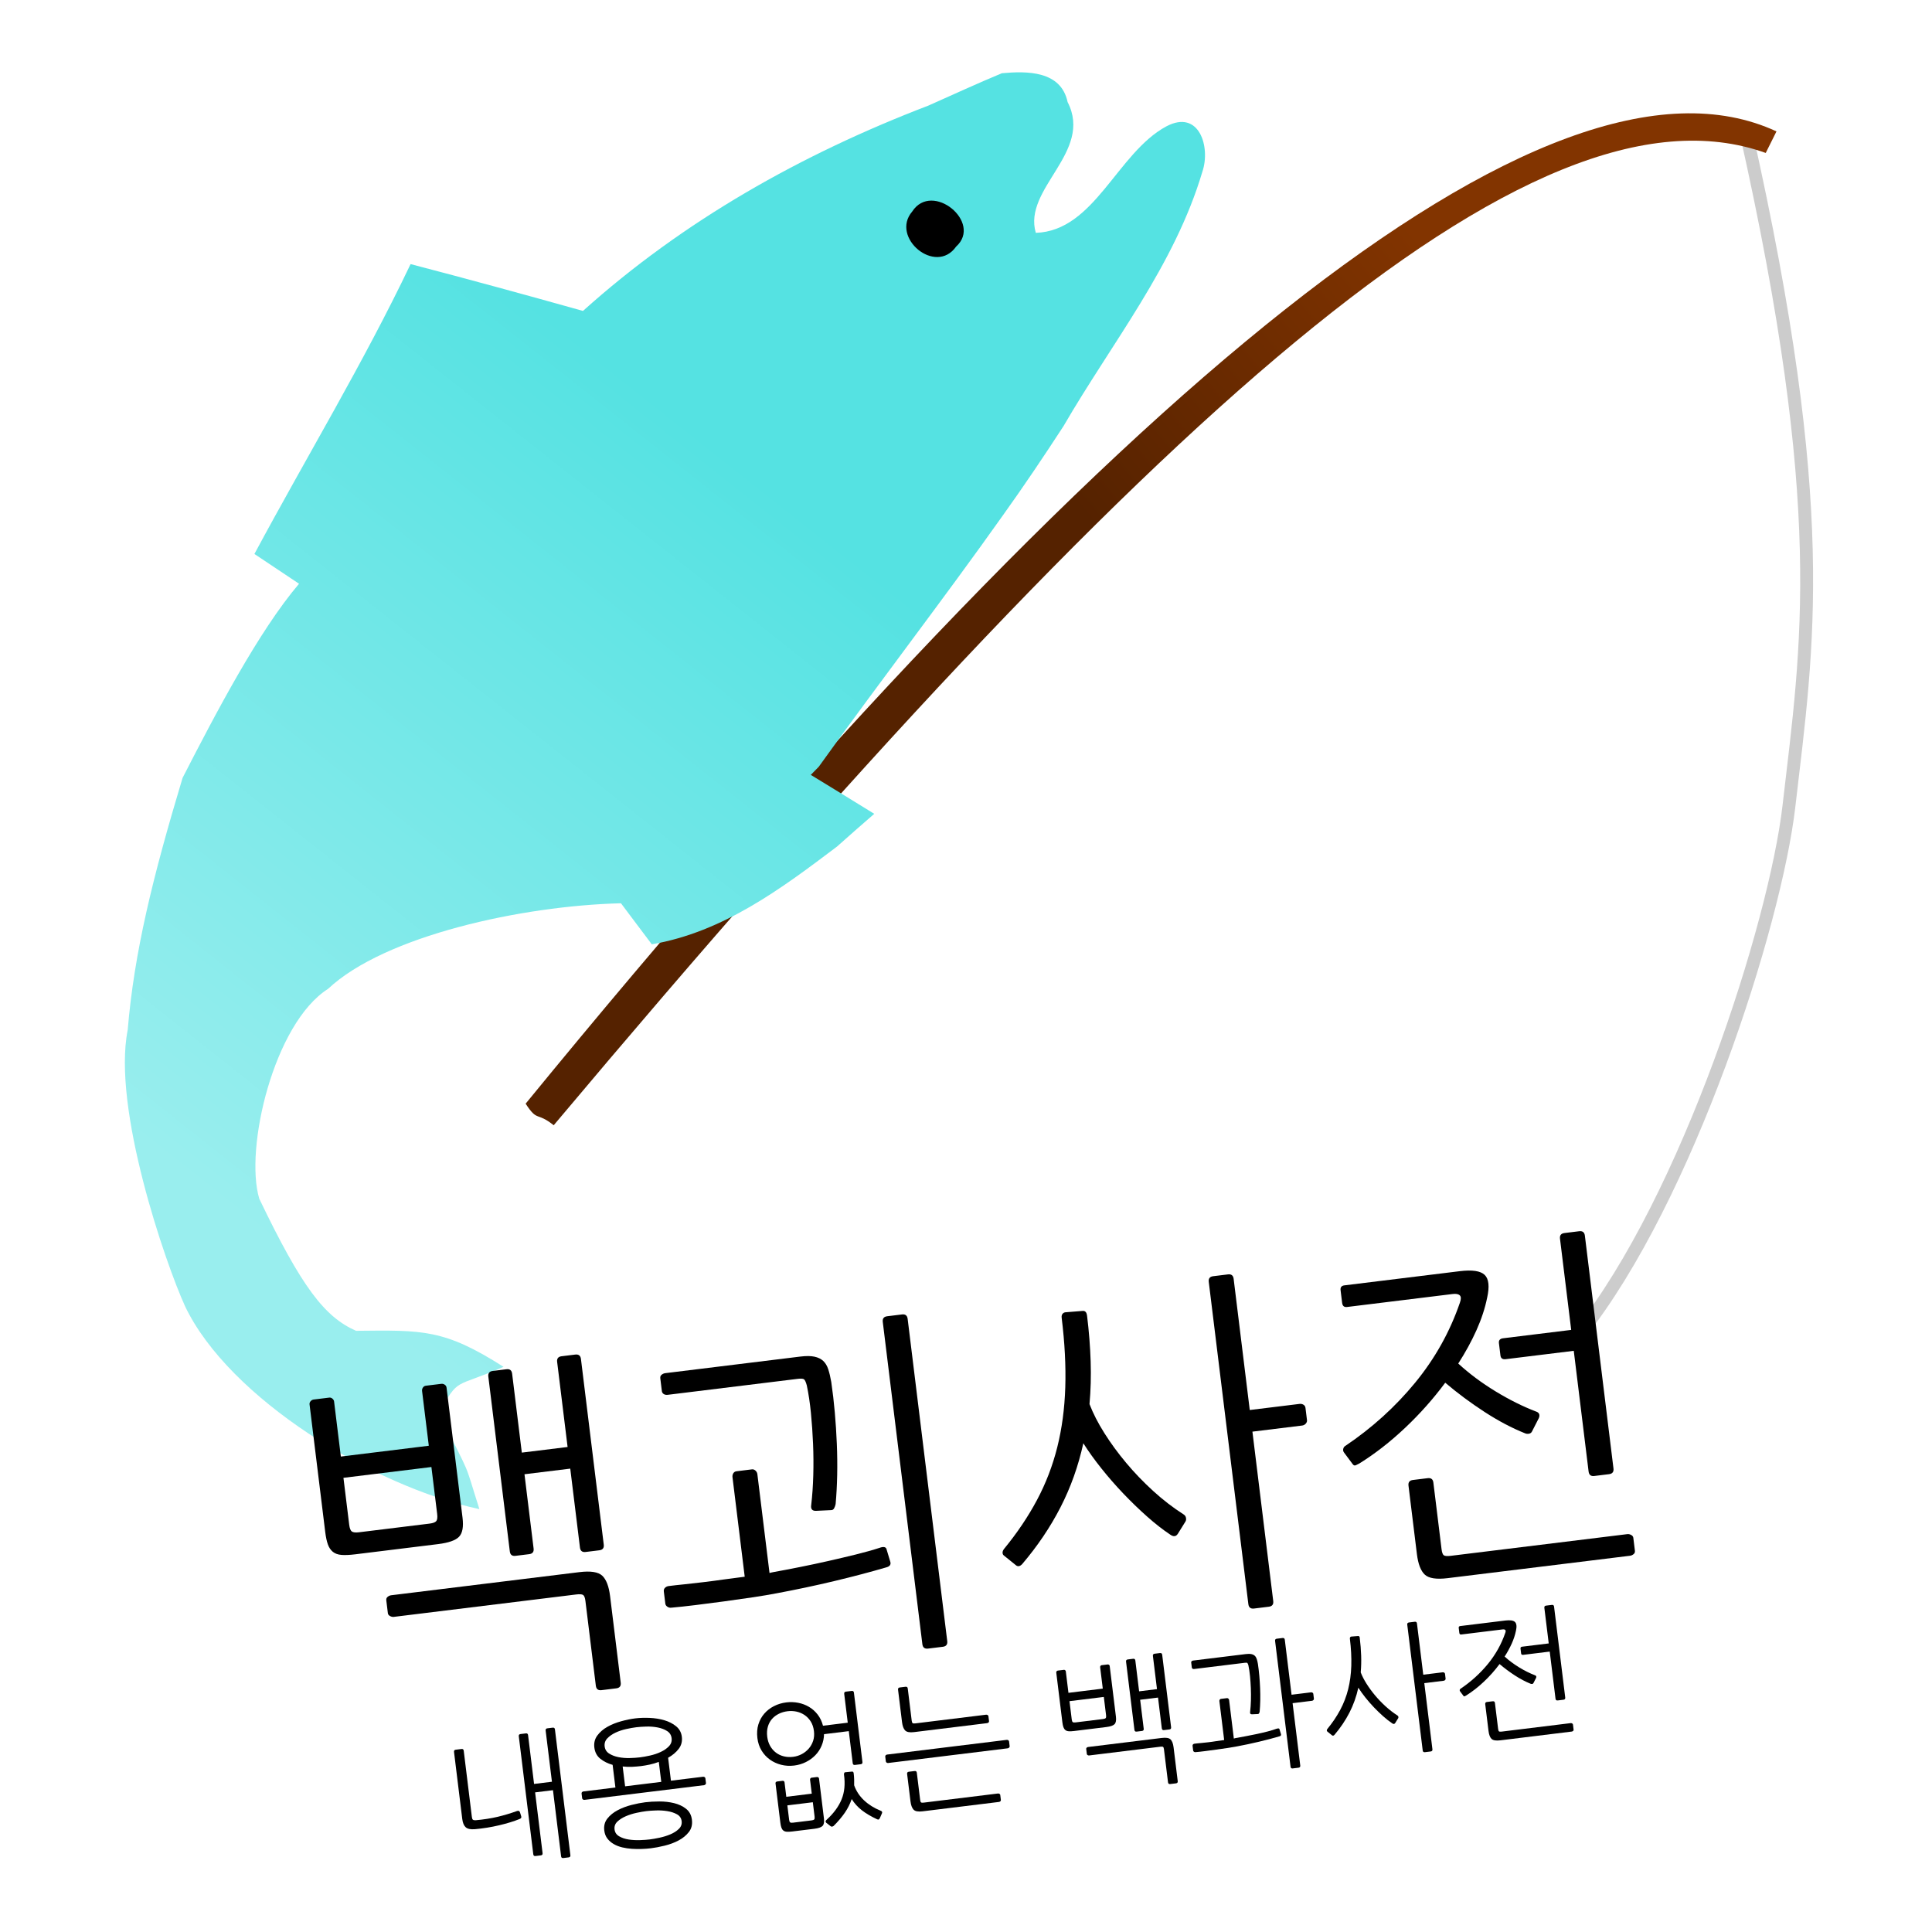
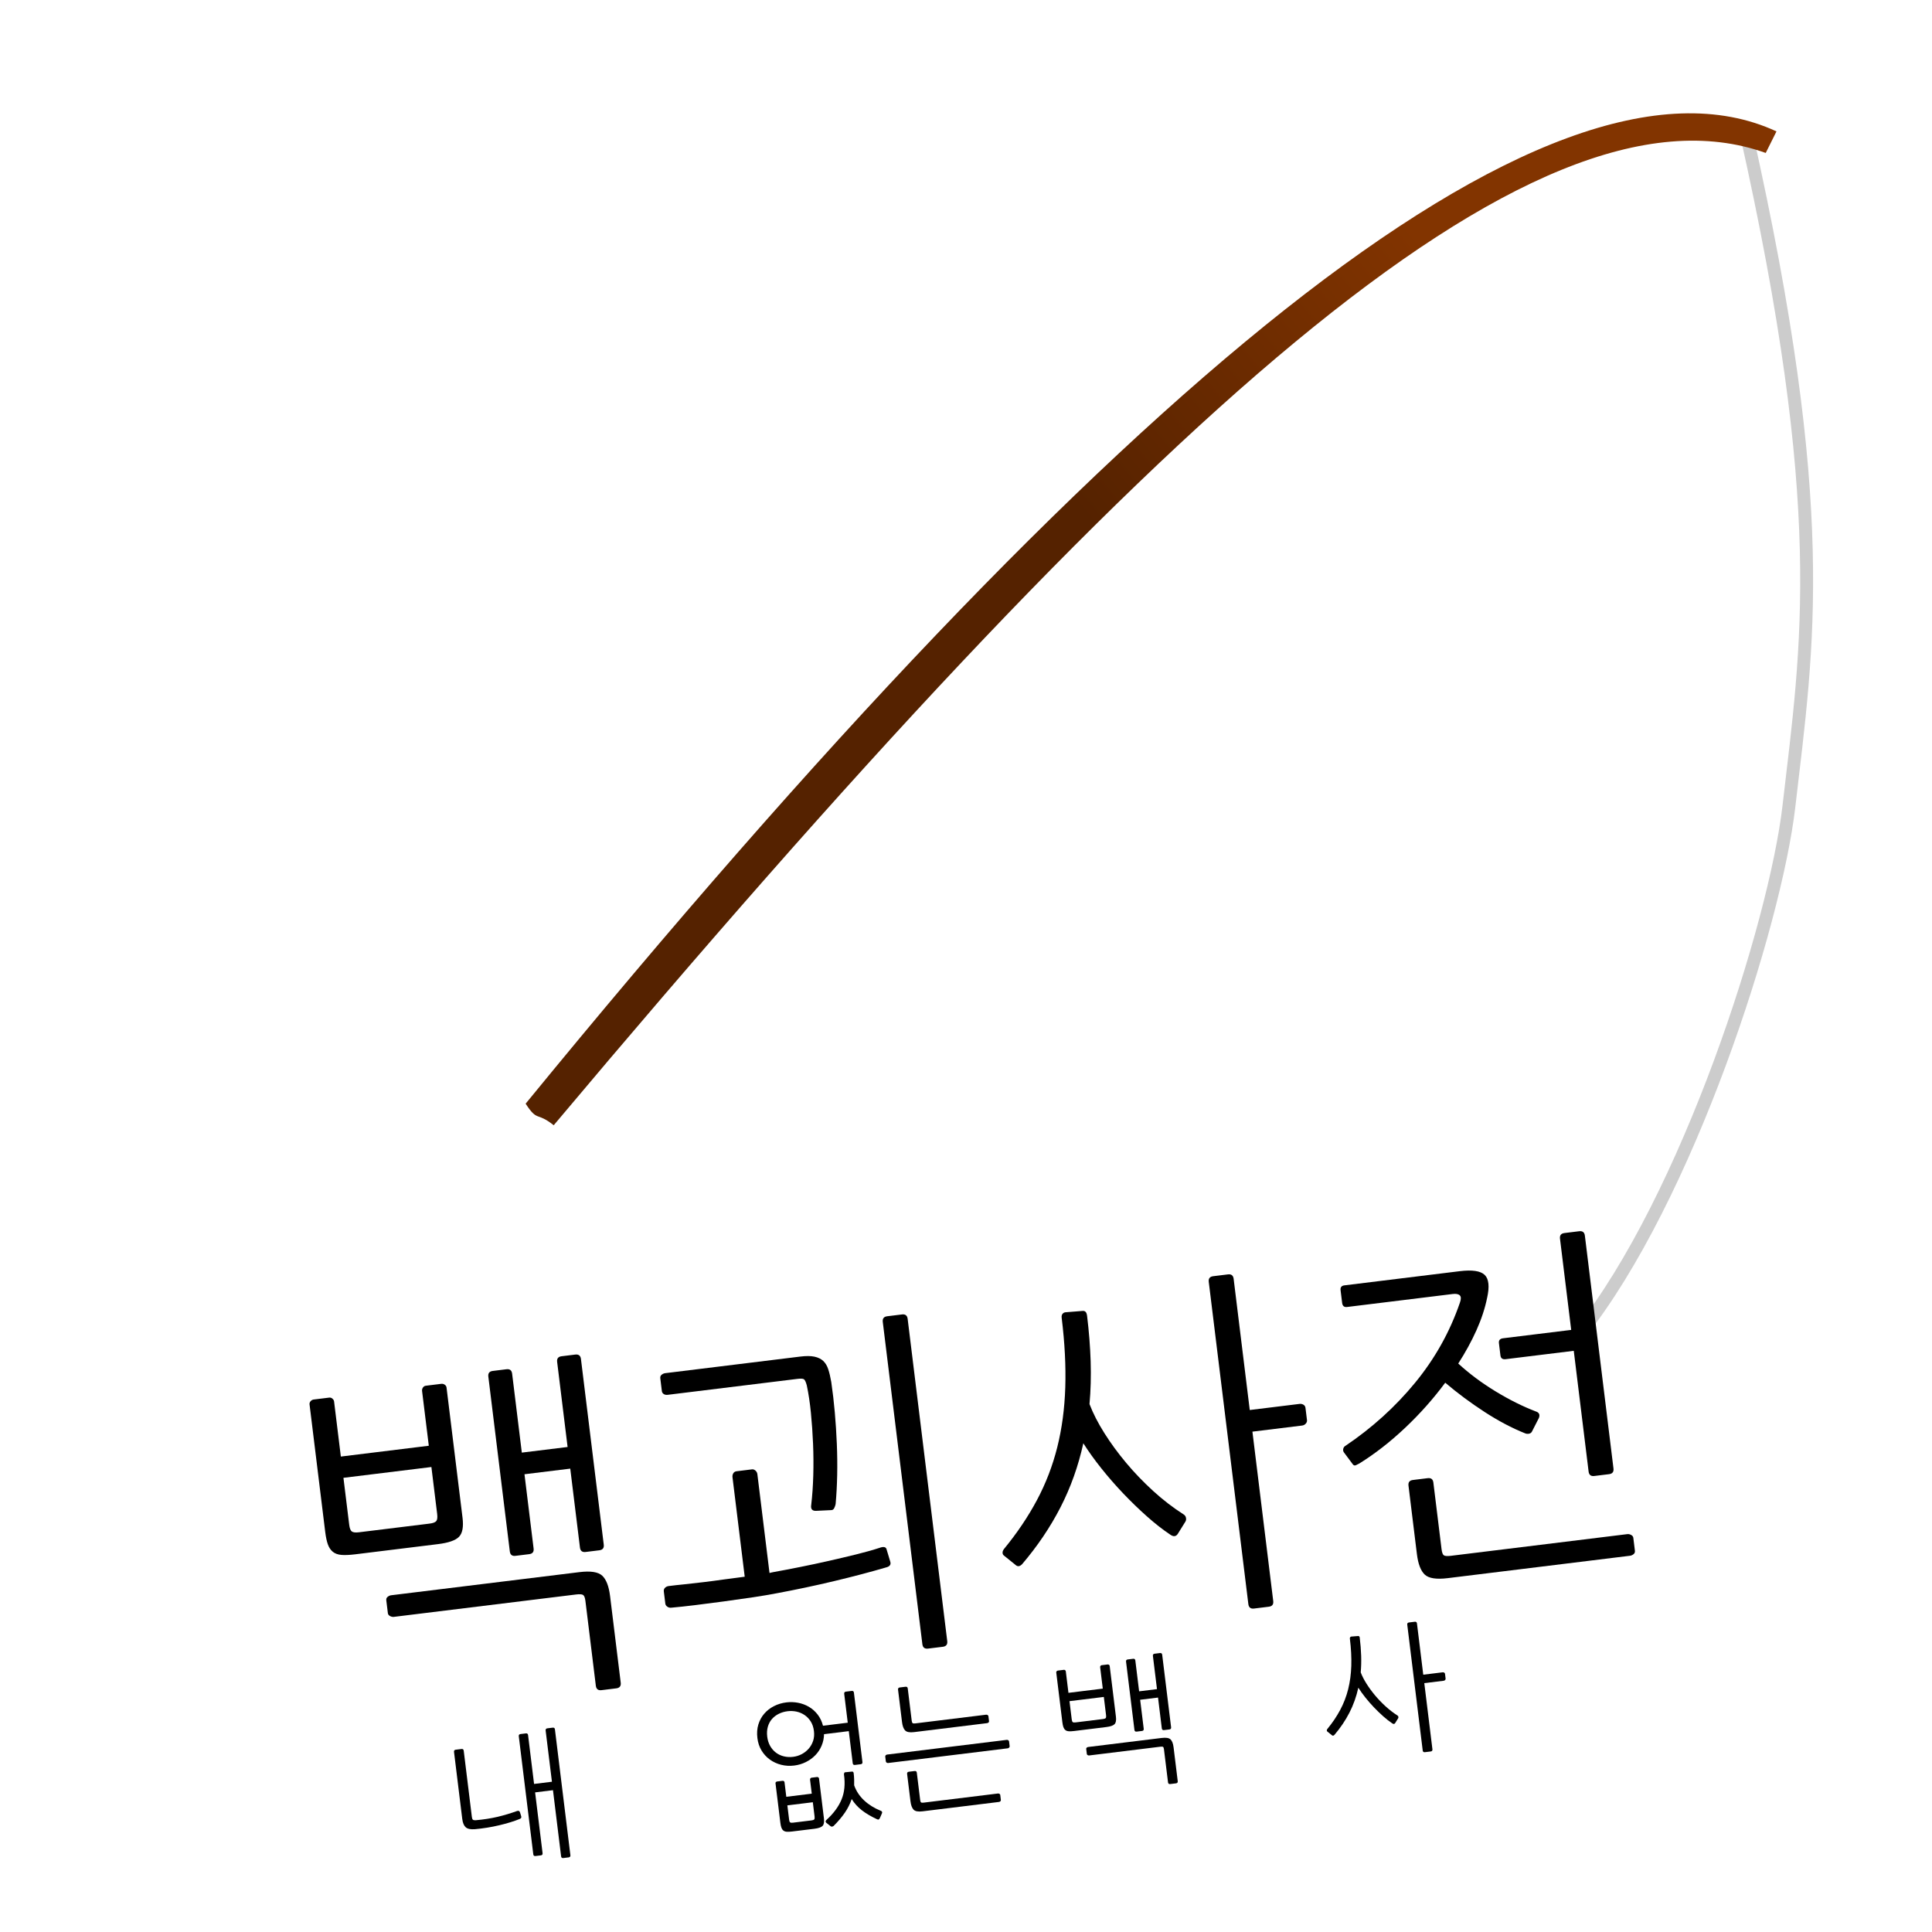
<svg xmlns="http://www.w3.org/2000/svg" xmlns:ns1="http://www.inkscape.org/namespaces/inkscape" xmlns:ns2="http://sodipodi.sourceforge.net/DTD/sodipodi-0.dtd" xmlns:xlink="http://www.w3.org/1999/xlink" width="150" height="150" id="svg2816" version="1.1" ns1:version="0.47 r22583" ns2:docname="newLogo_3.svg" ns1:export-filename="D:\사진\Clip\logos\백괴낚시3.png" ns1:export-xdpi="90" ns1:export-ydpi="90">
  <defs id="defs2818">
    <linearGradient id="linearGradient3755">
      <stop style="stop-color:#552200;stop-opacity:1;" offset="0" id="stop3757" />
      <stop style="stop-color:#823400;stop-opacity:1;" offset="1" id="stop3759" />
    </linearGradient>
    <linearGradient id="linearGradient2922">
      <stop id="stop3702" offset="0" style="stop-color:#99eeee;stop-opacity:1;" />
      <stop style="stop-color:#55e2e2;stop-opacity:1;" offset="1" id="stop2926" />
    </linearGradient>
    <ns1:perspective ns2:type="inkscape:persp3d" ns1:vp_x="0 : 526.18109 : 1" ns1:vp_y="0 : 1000 : 0" ns1:vp_z="744.09448 : 526.18109 : 1" ns1:persp3d-origin="372.04724 : 350.78739 : 1" id="perspective2824" />
    <ns1:perspective id="perspective2900" ns1:persp3d-origin="0.5 : 0.33333333 : 1" ns1:vp_z="1 : 0.5 : 1" ns1:vp_y="0 : 1000 : 0" ns1:vp_x="0 : 0.5 : 1" ns2:type="inkscape:persp3d" />
    <linearGradient ns1:collect="always" xlink:href="#linearGradient2922" id="linearGradient2928" x1="-281.477" y1="918.525" x2="313.904" y2="406.943" gradientUnits="userSpaceOnUse" />
    <linearGradient ns1:collect="always" xlink:href="#linearGradient3755" id="linearGradient3761" x1="94.09" y1="958.851" x2="120.933" y2="938.454" gradientUnits="userSpaceOnUse" gradientTransform="matrix(0.997,-0.08,0.08,0.997,-74.653,5.12)" />
    <ns1:perspective id="perspective3801" ns1:persp3d-origin="0.5 : 0.33333333 : 1" ns1:vp_z="1 : 0.5 : 1" ns1:vp_y="0 : 1000 : 0" ns1:vp_x="0 : 0.5 : 1" ns2:type="inkscape:persp3d" />
    <linearGradient ns1:collect="always" xlink:href="#linearGradient3755-5" id="linearGradient3761-2" x1="94.09" y1="958.851" x2="120.933" y2="938.454" gradientUnits="userSpaceOnUse" gradientTransform="matrix(0.999,-0.036,0.036,0.999,-38.61,-5.13)" />
    <linearGradient id="linearGradient3755-5">
      <stop style="stop-color:#552200;stop-opacity:1;" offset="0" id="stop3757-4" />
      <stop style="stop-color:#823400;stop-opacity:1;" offset="1" id="stop3759-4" />
    </linearGradient>
  </defs>
  <ns2:namedview id="base" pagecolor="#ffffff" bordercolor="#666666" borderopacity="1.0" ns1:pageopacity="0.0" ns1:pageshadow="2" ns1:zoom="2.917395" ns1:cx="96.30774" ns1:cy="93.777283" ns1:document-units="px" ns1:current-layer="text3833" showgrid="false" ns1:window-width="1280" ns1:window-height="1002" ns1:window-x="1358" ns1:window-y="-8" ns1:window-maximized="1" />
  <g ns1:label="Layer 1" ns1:groupmode="layer" id="layer1" transform="translate(0,-902.362)">
    <path style="fill:none;stroke:#cccccc;stroke-width:1px;stroke-linecap:butt;stroke-linejoin:miter;stroke-opacity:1" d="m 135.528,912.493 c 6.615,29.465 4.825,39.873 3.362,52.477 -1.065,9.171 -7.852,30.416 -16.252,40.961" id="path3789" ns2:nodetypes="csc" />
    <g ns1:groupmode="layer" id="layer2" ns1:label="낚시대" />
    <path style="fill:url(#linearGradient3761-2);fill-opacity:1;stroke:none" d="m 137.091,914.237 c -18.149,-6.499 -47.843,20.424 -94.101,75.489 -1.349,-1.075 -1.24,-0.229 -2.18,-1.675 45.454,-55.556 79.397,-83.698 97.115,-75.487 l -0.834,1.674 z" id="path3753" ns2:nodetypes="ccccc" />
    <g transform="matrix(0.086,-0.018,0.019,0.089,23.43,908.532)" id="layer1-3">
-       <path d="m -63.129,1110.28 c -44.406,-42.018 -62.915,-44.77 -120.838,-55.872 -24.669,-17.101 -38.875,-45.914 -59.256,-127.188 -3.709,-44.389 44.881,-143.858 98.128,-163.229 58.763,-34.49 182.722,-35.563 268.95,-20.29 6.355,13.219 12.711,26.437 19.066,39.656 64.1,2.246 122.304,-23.883 178.026,-49.221 9.592,-5.295 28.674,-15.777 38.278,-20.859 -11.944,-10.983 -35.601,-32.741 -47.649,-43.616 l 8.379,-5.38 c 67.831,-59.907 137.887,-117.402 205.37,-177.623 23.552,-20.804 46.409,-42.236 68.919,-63.981 57.309,-61.316 125.722,-114.833 167.061,-188.339 11.674,-18.988 8.874,-52.859 -22.833,-44.068 -47.486,13.559 -81.168,74.765 -132.442,66.098 -3.114,-39.413 64.682,-57.29 51.61,-103.669 0.094,-27.417 -29.464,-33.066 -51.478,-35.545 -23.281,4.264 -46.294,9.377 -69.435,14.173 C 418.176,149.702 303.643,184.645 200.298,242.426 153.68,218.953 106.971,195.802 59.963,173.19 0.768,247.768 -65.804,316.293 -128.463,387.947 c 8.377,8.168 24.692,24.512 33.07,32.68 -43.555,32.476 -95.89,93.567 -136.461,141.735 -43.944,77.4 -73.961,137.014 -93.97,201.024 -27.895,62.514 -10.425,201.085 -1.362,240.652 20.978,84.605 129.124,183.202 216.914,220.831 -4.677,-46.209 -0.43,-23.693 -17.294,-87.731 25.042,-26.413 16.529,-17.33 64.437,-26.859 z" id="path16" style="fill:url(#linearGradient2928);fill-opacity:1" ns2:nodetypes="cccccccccccccccccccccccccccc" />
-       <path d="m 503.151,216.973 c -23.893,17.694 8.37,57.721 31.496,36.935 27.577,-15.46 -8.574,-59.213 -31.496,-36.935 z" id="path30" style="fill:#000000" />
-     </g>
+       </g>
    <g transform="matrix(0.993,-0.122,0.122,0.993,0,0)" style="font-size:19.682px;font-style:normal;font-variant:normal;font-weight:normal;font-stretch:normal;fill:#000000;fill-opacity:1;stroke:none;font-family:'휴먼편지체';-inkscape-font-specification:'휴먼편지체'" id="text3833">
      <path d="m -97.319,1018.292 c -0.451,0 -0.813,-0.028 -1.085,-0.085 -0.272,-0.057 -0.484,-0.165 -0.634,-0.324 -0.15,-0.16 -0.254,-0.366 -0.31,-0.62 -0.056,-0.253 -0.085,-0.578 -0.085,-0.973 l 0,-9.975 c -3e-6,-0.094 0.038,-0.174 0.113,-0.24 0.075,-0.066 0.16,-0.099 0.254,-0.099 l 1.212,0 c 0.094,0 0.174,0.038 0.24,0.113 0.066,0.075 0.098,0.15 0.098,0.226 l 0,4.311 6.877,0 0,-4.284 c -1.1e-5,-0.094 0.033,-0.179 0.098,-0.254 0.066,-0.075 0.145,-0.113 0.24,-0.113 l 1.212,0 c 0.094,0 0.179,0.033 0.254,0.099 0.075,0.066 0.113,0.146 0.113,0.24 l 0,10.173 c -1.3e-5,0.714 -0.15,1.193 -0.451,1.437 -0.301,0.244 -0.864,0.366 -1.69,0.366 z m 13.78,-6.257 3.579,0 0,-6.651 c -2.2e-5,-0.263 0.132,-0.395 0.395,-0.395 l 1.071,0 c 0.263,0 0.395,0.132 0.395,0.395 l 0,14.514 c -2.3e-5,0.263 -0.132,0.394 -0.395,0.394 l -1.071,0 c -0.263,0 -0.395,-0.131 -0.395,-0.394 l 0,-6.171 -3.579,0 0,5.805 c -1.8e-5,0.263 -0.131,0.394 -0.394,0.394 l -1.072,0 c -0.263,0 -0.394,-0.131 -0.394,-0.394 l 0,-13.668 c -1.7e-5,-0.263 0.131,-0.395 0.394,-0.395 l 1.072,0 c 0.263,0 0.394,0.132 0.394,0.395 z m -11.836,10.089 c -6e-6,-0.112 0.047,-0.197 0.141,-0.253 0.094,-0.057 0.188,-0.085 0.282,-0.085 l 14.711,0 c 0.883,0 1.461,0.164 1.733,0.493 0.273,0.329 0.409,0.878 0.409,1.649 l 0,6.763 c -2.3e-5,0.263 -0.132,0.395 -0.395,0.395 l -1.156,0 c -0.263,0 -0.394,-0.132 -0.394,-0.395 l 0,-6.623 c -2.2e-5,-0.263 -0.042,-0.427 -0.127,-0.493 -0.085,-0.066 -0.258,-0.099 -0.522,-0.099 l -14.26,0 c -0.094,0 -0.188,-0.033 -0.282,-0.098 -0.094,-0.066 -0.141,-0.145 -0.141,-0.239 l 0,-1.015 z m -2.142,-9.835 0,3.664 c -5e-6,0.282 0.047,0.466 0.141,0.55 0.094,0.085 0.273,0.127 0.536,0.127 l 5.523,0 c 0.263,0 0.442,-0.042 0.536,-0.127 0.094,-0.085 0.141,-0.268 0.141,-0.55 l 0,-3.664 z" style="font-size:28.181px;font-family:NanumGothic;-inkscape-font-specification:NanumGothic" id="path4336" />
      <path d="m -52.555,1030.579 c -2.2e-5,0.263 -0.132,0.395 -0.395,0.395 l -1.155,0 c -0.263,0 -0.395,-0.132 -0.395,-0.395 l 0,-25.194 c -2.1e-5,-0.263 0.132,-0.395 0.395,-0.395 l 1.155,0 c 0.263,0 0.395,0.132 0.395,0.395 l 0,25.194 z m -4.283,-7.835 c 0.3,-0.056 0.46,0.01 0.479,0.198 l 0.169,0.987 c 0.038,0.225 -0.084,0.357 -0.366,0.394 -1.259,0.207 -2.639,0.395 -4.142,0.564 -1.503,0.169 -3.015,0.3 -4.537,0.394 -0.545,0.038 -1.184,0.066 -1.917,0.085 -0.733,0.019 -1.48,0.033 -2.24,0.042 -0.761,0.01 -1.503,0.014 -2.226,0.014 -0.723,0 -1.348,-0.01 -1.874,-0.028 -0.113,0 -0.212,-0.038 -0.296,-0.113 -0.085,-0.075 -0.127,-0.16 -0.127,-0.254 l 0,-0.958 c -10e-7,-0.112 0.042,-0.202 0.127,-0.267 0.085,-0.066 0.183,-0.099 0.296,-0.099 0.357,0 0.77,0 1.24,0.014 0.47,0.01 0.963,0.014 1.48,0.014 0.517,0 1.052,-0 1.606,-0.014 0.554,-0.01 1.094,-0.014 1.621,-0.014 l 0,-7.778 c -8e-6,-0.112 0.033,-0.211 0.098,-0.295 0.066,-0.085 0.155,-0.127 0.268,-0.127 l 1.212,0 c 0.094,0 0.179,0.042 0.254,0.127 0.075,0.085 0.113,0.183 0.113,0.295 l 0,7.722 c 0.037,0 0.084,-0 0.141,-0.014 0.056,-0.01 0.113,-0.014 0.169,-0.014 0.658,-0.037 1.362,-0.084 2.114,-0.141 0.751,-0.056 1.498,-0.122 2.24,-0.197 0.742,-0.075 1.466,-0.155 2.17,-0.239 0.705,-0.085 1.348,-0.183 1.931,-0.296 z m -15.331,-15.133 c -3e-6,-0.113 0.047,-0.198 0.141,-0.254 0.094,-0.056 0.188,-0.084 0.282,-0.084 l 10.568,0 c 0.451,0 0.813,0.047 1.085,0.141 0.272,0.094 0.484,0.23 0.634,0.408 0.15,0.179 0.254,0.409 0.31,0.691 0.056,0.282 0.094,0.62 0.113,1.014 0.018,0.771 0.013,1.56 -0.015,2.368 -0.028,0.808 -0.075,1.62 -0.141,2.437 -0.066,0.817 -0.155,1.62 -0.268,2.409 -0.113,0.789 -0.245,1.531 -0.395,2.226 -0.037,0.113 -0.089,0.216 -0.155,0.31 -0.066,0.094 -0.155,0.132 -0.267,0.113 l -1.127,-0.084 c -0.319,-0.019 -0.432,-0.188 -0.338,-0.507 0.169,-0.696 0.315,-1.447 0.437,-2.255 0.122,-0.808 0.216,-1.62 0.282,-2.438 0.066,-0.817 0.108,-1.616 0.127,-2.395 0.019,-0.779 -1.4e-5,-1.498 -0.057,-2.156 -0.037,-0.263 -0.089,-0.428 -0.155,-0.493 -0.066,-0.066 -0.23,-0.098 -0.493,-0.098 l -10.146,0 c -0.131,0 -0.235,-0.033 -0.31,-0.099 -0.075,-0.066 -0.113,-0.146 -0.113,-0.24 l 0,-1.014 z" style="font-size:28.181px;font-family:NanumGothic;-inkscape-font-specification:NanumGothic" id="path4338" />
      <path d="m -38.706,1006.822 c -1.1e-5,1.24 -0.052,2.429 -0.155,3.565 -0.103,1.137 -0.267,2.231 -0.493,3.283 0.187,0.752 0.478,1.546 0.873,2.381 0.394,0.836 0.859,1.667 1.395,2.494 0.535,0.827 1.137,1.63 1.804,2.409 0.667,0.779 1.376,1.479 2.127,2.1 0.094,0.075 0.146,0.169 0.155,0.282 0.009,0.113 -0.014,0.207 -0.07,0.282 l -0.704,0.874 c -0.169,0.206 -0.367,0.206 -0.593,0 -0.526,-0.451 -1.066,-0.992 -1.62,-1.621 -0.554,-0.629 -1.09,-1.292 -1.607,-1.987 -0.517,-0.695 -1.001,-1.409 -1.451,-2.142 -0.451,-0.733 -0.836,-1.437 -1.156,-2.113 -0.601,1.709 -1.39,3.282 -2.367,4.72 -0.977,1.437 -2.142,2.776 -3.494,4.016 -0.188,0.15 -0.348,0.159 -0.479,0.027 l -0.845,-0.873 c -0.057,-0.057 -0.08,-0.132 -0.071,-0.226 0.009,-0.094 0.061,-0.188 0.155,-0.282 1.146,-1.09 2.142,-2.236 2.987,-3.438 0.845,-1.202 1.536,-2.499 2.071,-3.889 0.535,-1.39 0.93,-2.903 1.183,-4.537 0.253,-1.634 0.38,-3.428 0.38,-5.382 -8e-6,-0.132 0.033,-0.231 0.099,-0.296 0.066,-0.066 0.146,-0.098 0.24,-0.098 l 1.324,0.057 c 0.206,0 0.31,0.131 0.31,0.394 z m 11.639,23.757 c -2.1e-5,0.263 -0.131,0.395 -0.394,0.395 l -1.156,0 c -0.263,0 -0.395,-0.132 -0.395,-0.395 l 0,-25.194 c -2e-5,-0.263 0.132,-0.395 0.395,-0.395 l 1.156,0 c 0.263,0 0.394,0.132 0.394,0.395 l 0,10.258 3.889,0 c 0.113,0 0.212,0.033 0.296,0.098 0.085,0.066 0.127,0.155 0.127,0.268 l 0,0.958 c -2.6e-5,0.094 -0.042,0.179 -0.127,0.254 -0.085,0.075 -0.183,0.113 -0.296,0.113 l -3.889,0 0,13.245 z" style="font-size:28.181px;font-family:NanumGothic;-inkscape-font-specification:NanumGothic" id="path4340" />
      <path d="m -7.722,1009.245 c -0.263,0.79 -0.639,1.588 -1.127,2.396 -0.489,0.808 -1.062,1.606 -1.719,2.395 0.752,0.883 1.621,1.714 2.607,2.494 0.986,0.78 1.959,1.423 2.917,1.931 0.244,0.112 0.301,0.291 0.169,0.535 l -0.648,0.958 c -0.056,0.094 -0.141,0.146 -0.254,0.155 -0.113,0.01 -0.216,-0.014 -0.31,-0.07 -0.959,-0.526 -1.931,-1.203 -2.917,-2.03 -0.986,-0.827 -1.902,-1.7 -2.748,-2.62 -1.071,1.127 -2.245,2.16 -3.523,3.1 -1.277,0.939 -2.564,1.71 -3.861,2.31 -0.094,0.038 -0.188,0.071 -0.282,0.099 -0.094,0.028 -0.169,-0 -0.225,-0.099 l -0.563,-0.986 c -0.056,-0.093 -0.066,-0.192 -0.028,-0.295 0.038,-0.103 0.103,-0.174 0.197,-0.211 2.217,-1.128 4.204,-2.528 5.961,-4.199 1.757,-1.672 3.161,-3.588 4.213,-5.749 0.131,-0.263 0.15,-0.45 0.056,-0.563 -0.094,-0.113 -0.272,-0.169 -0.535,-0.169 l -8.257,0 c -0.226,0 -0.339,-0.122 -0.339,-0.365 l 0,-0.987 c -4e-6,-0.226 0.113,-0.339 0.339,-0.339 l 9.017,0 c 0.977,0 1.606,0.174 1.888,0.522 0.282,0.348 0.272,0.944 -0.028,1.789 z m 6.172,3.269 0,-7.13 c -2.07e-5,-0.263 0.132,-0.395 0.395,-0.395 l 1.155,0 c 0.263,0 0.395,0.132 0.395,0.395 l 0,18.205 c -2.268e-5,0.263 -0.132,0.395 -0.395,0.395 l -1.155,0 c -0.263,0 -0.395,-0.132 -0.395,-0.395 l 0,-9.44 -5.326,0 c -0.244,0 -0.366,-0.113 -0.366,-0.338 l 0,-0.958 c -1.5e-5,-0.226 0.122,-0.339 0.366,-0.339 z m 2.818,17.613 c -2.36e-5,0.113 -0.047,0.198 -0.141,0.254 -0.094,0.057 -0.188,0.085 -0.281,0.085 l -14.26,0 c -0.883,0 -1.461,-0.164 -1.733,-0.493 -0.272,-0.329 -0.409,-0.878 -0.409,-1.649 l 0,-5.354 c -6e-6,-0.263 0.131,-0.394 0.394,-0.394 l 1.156,0 c 0.263,0 0.395,0.131 0.395,0.394 l 0,5.213 c -9e-6,0.263 0.042,0.428 0.126,0.494 0.084,0.066 0.258,0.099 0.521,0.099 l 13.809,0 c 0.093,0 0.187,0.033 0.281,0.099 0.094,0.066 0.141,0.145 0.141,0.239 l 0,1.014 z" style="font-size:28.181px;font-family:NanumGothic;-inkscape-font-specification:NanumGothic" id="path4342" />
    </g>
    <g transform="matrix(0.993,-0.122,0.122,0.993,0,0)" style="font-size:11px;font-style:normal;font-variant:normal;font-weight:normal;font-stretch:normal;fill:#000000;fill-opacity:1;stroke:none;font-family:NanumGothic;-inkscape-font-specification:NanumGothic" id="text3837">
      <path d="m -85.731,1037.671 1.397,0 0,-4.004 c -9e-6,-0.103 0.051,-0.154 0.154,-0.154 l 0.418,0 c 0.103,0 0.154,0.051 0.154,0.154 l 0,9.834 c -1e-5,0.103 -0.051,0.154 -0.154,0.154 l -0.418,0 c -0.103,0 -0.154,-0.051 -0.154,-0.154 l 0,-5.17 -1.397,0 0,4.752 c -7e-6,0.102 -0.051,0.154 -0.154,0.154 l -0.418,0 c -0.103,0 -0.154,-0.051 -0.154,-0.154 l 0,-9.229 c -6e-6,-0.103 0.051,-0.154 0.154,-0.154 l 0.418,0 c 0.102,0 0.154,0.051 0.154,0.154 z m -5.104,1.958 c -2e-6,0.11 0.018,0.183 0.055,0.22 0.037,0.037 0.106,0.059 0.209,0.066 0.623,0.022 1.196,0 1.716,-0.055 0.521,-0.059 1.038,-0.147 1.551,-0.264 0.125,-0.029 0.198,0.015 0.22,0.132 l 0.055,0.308 c 0.022,0.103 -0.026,0.169 -0.143,0.198 -0.462,0.125 -1.007,0.222 -1.634,0.291 -0.627,0.07 -1.267,0.094 -1.919,0.072 -0.33,-0.015 -0.557,-0.094 -0.682,-0.236 -0.125,-0.143 -0.187,-0.368 -0.187,-0.677 l 0,-5.236 c -2e-6,-0.103 0.051,-0.154 0.154,-0.154 l 0.451,0 c 0.103,0 0.154,0.051 0.154,0.154 l 0,5.181 z" style="" id="path4345" />
-       <path d="m -72.647,1038.716 c 0.037,0 0.073,0.013 0.11,0.038 0.037,0.026 0.055,0.061 0.055,0.104 l 0,0.374 c -1e-5,0.037 -0.018,0.07 -0.055,0.099 -0.037,0.029 -0.073,0.044 -0.11,0.044 l -9.35,0 c -0.044,0 -0.083,-0.015 -0.116,-0.044 -0.033,-0.029 -0.05,-0.062 -0.05,-0.099 l 0,-0.374 c 0,-0.044 0.017,-0.079 0.05,-0.104 0.033,-0.026 0.072,-0.038 0.116,-0.038 l 2.497,0 0,-1.771 c -0.352,-0.147 -0.647,-0.341 -0.886,-0.583 -0.238,-0.242 -0.358,-0.55 -0.358,-0.924 -2e-6,-0.359 0.115,-0.66 0.346,-0.902 0.231,-0.242 0.517,-0.433 0.858,-0.572 0.341,-0.14 0.711,-0.238 1.111,-0.297 0.4,-0.059 0.768,-0.088 1.105,-0.088 0.345,0 0.717,0.033 1.117,0.099 0.4,0.066 0.77,0.172 1.111,0.319 0.341,0.147 0.625,0.339 0.852,0.577 0.227,0.238 0.341,0.526 0.341,0.864 -9e-6,0.359 -0.119,0.66 -0.358,0.902 -0.238,0.242 -0.537,0.436 -0.897,0.583 l 0,1.793 2.508,0 z m -1.265,3.212 c -9e-6,0.374 -0.117,0.678 -0.352,0.913 -0.235,0.235 -0.524,0.418 -0.869,0.55 -0.345,0.132 -0.717,0.222 -1.117,0.27 -0.4,0.048 -0.765,0.071 -1.095,0.071 -0.22,0 -0.456,-0.011 -0.709,-0.033 -0.253,-0.022 -0.506,-0.057 -0.759,-0.105 -0.253,-0.048 -0.497,-0.115 -0.731,-0.203 -0.235,-0.088 -0.442,-0.2 -0.621,-0.336 -0.18,-0.136 -0.324,-0.295 -0.434,-0.479 -0.11,-0.183 -0.165,-0.4 -0.165,-0.649 -2e-6,-0.367 0.117,-0.665 0.352,-0.896 0.235,-0.231 0.524,-0.413 0.869,-0.544 0.345,-0.132 0.717,-0.224 1.117,-0.275 0.4,-0.051 0.761,-0.077 1.083,-0.077 0.33,0 0.695,0.024 1.095,0.072 0.4,0.048 0.774,0.138 1.122,0.269 0.348,0.132 0.638,0.315 0.869,0.55 0.231,0.235 0.346,0.535 0.346,0.902 z m -3.41,-7.656 c -0.235,0 -0.502,0.015 -0.803,0.044 -0.301,0.03 -0.585,0.088 -0.852,0.176 -0.268,0.088 -0.495,0.209 -0.682,0.363 -0.187,0.154 -0.28,0.352 -0.28,0.594 -2e-6,0.242 0.093,0.44 0.28,0.594 0.187,0.154 0.414,0.275 0.682,0.363 0.268,0.088 0.552,0.147 0.852,0.176 0.301,0.029 0.568,0.044 0.803,0.044 0.227,0 0.491,-0.015 0.792,-0.044 0.301,-0.029 0.587,-0.088 0.858,-0.176 0.271,-0.088 0.501,-0.209 0.688,-0.363 0.187,-0.154 0.28,-0.352 0.28,-0.594 -8e-6,-0.242 -0.093,-0.44 -0.28,-0.594 -0.187,-0.154 -0.416,-0.275 -0.688,-0.363 -0.271,-0.088 -0.557,-0.147 -0.858,-0.176 -0.301,-0.029 -0.565,-0.044 -0.792,-0.044 z m 2.607,7.667 c -7e-6,-0.242 -0.099,-0.435 -0.297,-0.578 -0.198,-0.143 -0.436,-0.255 -0.715,-0.335 -0.279,-0.081 -0.567,-0.134 -0.864,-0.159 -0.297,-0.026 -0.548,-0.039 -0.754,-0.039 -0.213,0 -0.467,0.013 -0.764,0.039 -0.297,0.026 -0.583,0.079 -0.858,0.159 -0.275,0.081 -0.51,0.192 -0.704,0.335 -0.194,0.143 -0.291,0.336 -0.291,0.578 -2e-6,0.235 0.097,0.425 0.291,0.572 0.194,0.147 0.429,0.259 0.704,0.336 0.275,0.077 0.561,0.128 0.858,0.154 0.297,0.026 0.552,0.039 0.764,0.039 0.205,0 0.458,-0.013 0.759,-0.039 0.301,-0.026 0.589,-0.077 0.864,-0.154 0.275,-0.077 0.512,-0.189 0.709,-0.336 0.198,-0.147 0.297,-0.337 0.297,-0.572 z m -2.607,-4.631 c -0.213,0 -0.442,-0.01 -0.688,-0.027 -0.246,-0.018 -0.49,-0.057 -0.731,-0.116 l 0,1.551 2.827,0 0,-1.562 c -0.242,0.059 -0.484,0.099 -0.726,0.121 -0.242,0.022 -0.469,0.033 -0.682,0.033 z" style="" id="path4347" />
      <path d="m -60.231,1039.09 c -9e-6,0.103 -0.051,0.154 -0.154,0.154 l -0.451,0 c -0.103,0 -0.154,-0.051 -0.154,-0.154 l 0,-2.508 -1.936,0 c -0.044,0.308 -0.141,0.594 -0.292,0.858 -0.15,0.264 -0.341,0.489 -0.572,0.676 -0.231,0.187 -0.495,0.334 -0.792,0.44 -0.297,0.106 -0.611,0.16 -0.94,0.16 -0.352,0 -0.684,-0.061 -0.995,-0.182 -0.312,-0.121 -0.585,-0.29 -0.819,-0.506 -0.235,-0.216 -0.42,-0.475 -0.556,-0.775 -0.136,-0.301 -0.204,-0.634 -0.204,-1.001 -10e-7,-0.389 0.068,-0.735 0.204,-1.04 0.136,-0.304 0.321,-0.563 0.556,-0.775 0.235,-0.213 0.508,-0.376 0.819,-0.489 0.312,-0.114 0.643,-0.171 0.995,-0.171 0.308,0 0.609,0.048 0.902,0.143 0.293,0.095 0.559,0.235 0.797,0.418 0.238,0.183 0.436,0.409 0.594,0.676 0.158,0.268 0.259,0.57 0.303,0.908 l 1.936,0 0,-2.255 c -8e-6,-0.103 0.051,-0.154 0.154,-0.154 l 0.451,0 c 0.103,0 0.154,0.051 0.154,0.154 l 0,5.423 z m -6.072,4.686 c -0.176,0 -0.317,-0.011 -0.423,-0.033 -0.106,-0.022 -0.189,-0.064 -0.248,-0.127 -0.059,-0.062 -0.099,-0.143 -0.121,-0.242 -0.022,-0.099 -0.033,-0.226 -0.033,-0.38 l 0,-3.091 c -2e-6,-0.037 0.015,-0.066 0.044,-0.088 0.029,-0.022 0.062,-0.033 0.099,-0.033 l 0.429,0 c 0.036,0 0.068,0.013 0.093,0.039 0.026,0.026 0.039,0.053 0.039,0.083 l 0,1.144 1.991,0 0,-1.089 c -5e-6,-0.036 0.013,-0.07 0.038,-0.099 0.026,-0.029 0.057,-0.044 0.093,-0.044 l 0.429,0 c 0.037,0 0.07,0.013 0.099,0.039 0.029,0.026 0.044,0.057 0.044,0.094 l 0,3.124 c -5e-6,0.279 -0.059,0.466 -0.176,0.561 -0.117,0.095 -0.337,0.143 -0.66,0.143 z m 2.629,-7.535 c -6e-6,-0.286 -0.051,-0.539 -0.154,-0.759 -0.103,-0.22 -0.24,-0.405 -0.413,-0.556 -0.172,-0.15 -0.368,-0.264 -0.588,-0.341 -0.22,-0.077 -0.451,-0.115 -0.693,-0.115 -0.242,0 -0.473,0.039 -0.693,0.115 -0.22,0.077 -0.412,0.189 -0.577,0.336 -0.165,0.147 -0.295,0.332 -0.39,0.555 -0.095,0.224 -0.143,0.479 -0.143,0.765 -2e-6,0.271 0.046,0.517 0.137,0.737 0.092,0.22 0.218,0.409 0.38,0.567 0.161,0.158 0.352,0.279 0.572,0.363 0.22,0.084 0.458,0.127 0.715,0.127 0.242,0 0.473,-0.042 0.693,-0.127 0.22,-0.084 0.416,-0.204 0.588,-0.358 0.172,-0.154 0.31,-0.341 0.413,-0.561 0.103,-0.22 0.154,-0.469 0.154,-0.748 z m 4.037,7.403 c -0.447,-0.279 -0.814,-0.561 -1.1,-0.847 -0.286,-0.286 -0.51,-0.605 -0.671,-0.957 -0.169,0.352 -0.387,0.68 -0.655,0.984 -0.268,0.304 -0.599,0.611 -0.995,0.919 -0.029,0.015 -0.066,0.026 -0.11,0.033 -0.044,0.01 -0.084,-0.01 -0.121,-0.044 l -0.297,-0.297 c -0.073,-0.088 -0.059,-0.165 0.044,-0.231 0.601,-0.425 1.05,-0.9 1.347,-1.425 0.297,-0.524 0.438,-1.157 0.424,-1.897 -7e-6,-0.037 0.011,-0.075 0.033,-0.116 0.022,-0.04 0.055,-0.057 0.099,-0.049 l 0.506,0.011 c 0.081,0 0.121,0.048 0.121,0.143 -8e-6,0.169 -0.007,0.33 -0.022,0.484 -0.015,0.154 -0.033,0.304 -0.055,0.451 0.103,0.462 0.31,0.88 0.622,1.254 0.312,0.374 0.706,0.693 1.182,0.957 0.103,0.051 0.125,0.125 0.066,0.22 l -0.209,0.352 c -0.037,0.044 -0.068,0.072 -0.093,0.082 -0.026,0.011 -0.064,0 -0.115,-0.028 z m -6.787,-1.925 0,1.122 c -3e-6,0.11 0.018,0.181 0.055,0.214 0.037,0.033 0.106,0.05 0.209,0.05 l 1.463,0 c 0.103,0 0.172,-0.016 0.209,-0.05 0.037,-0.033 0.055,-0.104 0.055,-0.214 l 0,-1.122 z" style="" id="path4349" />
      <path d="m -50.095,1037.143 c -9e-6,0.044 -0.018,0.077 -0.055,0.099 -0.037,0.022 -0.073,0.033 -0.11,0.033 l -5.709,0 c -0.345,0 -0.57,-0.072 -0.676,-0.214 -0.106,-0.143 -0.159,-0.365 -0.159,-0.665 l 0,-2.541 c -2e-6,-0.103 0.051,-0.154 0.154,-0.154 l 0.451,0 c 0.103,0 0.154,0.051 0.154,0.154 l 0,2.519 c -3e-6,0.103 0.017,0.169 0.05,0.198 0.033,0.029 0.101,0.044 0.204,0.044 l 5.533,0 c 0.037,0 0.073,0.013 0.11,0.039 0.037,0.026 0.055,0.057 0.055,0.093 l 0,0.396 z m 0.165,6.182 c -9e-6,0.044 -0.018,0.077 -0.055,0.099 -0.037,0.022 -0.073,0.033 -0.11,0.033 l -5.973,0 c -0.345,0 -0.57,-0.072 -0.676,-0.214 -0.106,-0.143 -0.159,-0.365 -0.159,-0.666 l 0,-2.145 c -2e-6,-0.102 0.051,-0.154 0.154,-0.154 l 0.451,0 c 0.103,0 0.154,0.051 0.154,0.154 l 0,2.134 c -2e-6,0.103 0.017,0.167 0.05,0.193 0.033,0.026 0.101,0.039 0.204,0.039 l 5.797,0 c 0.037,0 0.073,0.013 0.11,0.038 0.037,0.026 0.055,0.057 0.055,0.093 l 0,0.396 z m 1.023,-4.576 c 0.037,0 0.073,0.013 0.11,0.039 0.037,0.026 0.055,0.06 0.055,0.104 l 0,0.374 c -1e-5,0.037 -0.018,0.07 -0.055,0.099 -0.037,0.029 -0.073,0.044 -0.11,0.044 l -9.35,0 c -0.044,0 -0.083,-0.015 -0.116,-0.044 -0.033,-0.029 -0.05,-0.062 -0.05,-0.099 l 0,-0.374 c 0,-0.044 0.017,-0.079 0.05,-0.104 0.033,-0.026 0.072,-0.039 0.116,-0.039 l 9.35,0 z" style="" id="path4351" />
      <path d="m -43.63,1038.705 c -0.176,0 -0.317,-0.011 -0.424,-0.033 -0.106,-0.022 -0.189,-0.064 -0.247,-0.127 -0.059,-0.062 -0.099,-0.143 -0.121,-0.242 -0.022,-0.099 -0.033,-0.226 -0.033,-0.38 l 0,-3.894 c -1e-6,-0.037 0.015,-0.068 0.044,-0.094 0.029,-0.026 0.062,-0.039 0.099,-0.039 l 0.473,0 c 0.037,0 0.068,0.015 0.093,0.044 0.026,0.029 0.038,0.059 0.038,0.088 l 0,1.683 2.684,0 0,-1.672 c -5e-6,-0.037 0.013,-0.07 0.038,-0.099 0.026,-0.029 0.057,-0.044 0.093,-0.044 l 0.473,0 c 0.037,0 0.07,0.013 0.099,0.039 0.029,0.026 0.044,0.057 0.044,0.094 l 0,3.971 c -6e-6,0.279 -0.059,0.466 -0.176,0.561 -0.117,0.095 -0.337,0.143 -0.66,0.143 z m 5.379,-2.442 1.397,0 0,-2.596 c -9e-6,-0.103 0.051,-0.154 0.154,-0.154 l 0.418,0 c 0.103,0 0.154,0.051 0.154,0.154 l 0,5.665 c -9e-6,0.102 -0.051,0.154 -0.154,0.154 l -0.418,0 c -0.103,0 -0.154,-0.051 -0.154,-0.154 l 0,-2.409 -1.397,0 0,2.266 c -7e-6,0.102 -0.051,0.154 -0.154,0.154 l -0.418,0 c -0.103,0 -0.154,-0.051 -0.154,-0.154 l 0,-5.335 c -7e-6,-0.103 0.051,-0.154 0.154,-0.154 l 0.418,0 c 0.102,0 0.154,0.051 0.154,0.154 z m -4.62,3.938 c -3e-6,-0.044 0.018,-0.077 0.055,-0.099 0.037,-0.022 0.073,-0.033 0.11,-0.033 l 5.742,0 c 0.345,0 0.57,0.064 0.677,0.193 0.106,0.128 0.16,0.343 0.16,0.644 l 0,2.64 c -9e-6,0.103 -0.051,0.154 -0.154,0.154 l -0.451,0 c -0.103,0 -0.154,-0.051 -0.154,-0.154 l 0,-2.585 c -9e-6,-0.102 -0.017,-0.167 -0.05,-0.192 -0.033,-0.026 -0.101,-0.039 -0.204,-0.039 l -5.566,0 c -0.037,0 -0.073,-0.013 -0.11,-0.038 -0.037,-0.026 -0.055,-0.057 -0.055,-0.094 l 0,-0.396 z m -0.836,-3.839 0,1.43 c -2e-6,0.11 0.018,0.182 0.055,0.215 0.037,0.033 0.106,0.049 0.209,0.049 l 2.156,0 c 0.103,0 0.172,-0.016 0.209,-0.049 0.037,-0.033 0.055,-0.105 0.055,-0.215 l 0,-1.43 z" style="" id="path4353" />
-       <path d="m -26.542,1043.501 c -8e-6,0.103 -0.051,0.154 -0.154,0.154 l -0.451,0 c -0.103,0 -0.154,-0.051 -0.154,-0.154 l 0,-9.834 c -7e-6,-0.103 0.051,-0.154 0.154,-0.154 l 0.451,0 c 0.102,0 0.154,0.051 0.154,0.154 l 0,4.301 1.518,0 c 0.044,0 0.083,0.013 0.116,0.039 0.033,0.026 0.05,0.061 0.05,0.104 l 0,0.374 c -1e-5,0.036 -0.017,0.069 -0.05,0.099 -0.033,0.03 -0.072,0.044 -0.116,0.044 l -1.518,0 0,4.873 z m -1.441,-3.058 c 0.117,-0.022 0.18,0 0.187,0.077 l 0.066,0.385 c 0.015,0.088 -0.033,0.139 -0.143,0.154 -0.491,0.081 -1.03,0.154 -1.617,0.22 -0.587,0.066 -1.177,0.117 -1.771,0.154 -0.213,0.015 -0.462,0.026 -0.748,0.033 -0.286,0.01 -0.578,0.013 -0.874,0.016 -0.297,0 -0.587,0.01 -0.869,0.01 -0.282,0 -0.526,-0 -0.731,-0.011 -0.044,0 -0.083,-0.015 -0.116,-0.044 -0.033,-0.029 -0.05,-0.062 -0.05,-0.099 l 0,-0.374 c -10e-7,-0.044 0.017,-0.079 0.05,-0.104 0.033,-0.026 0.072,-0.039 0.116,-0.039 0.139,0 0.3,0 0.484,0.01 0.183,0 0.376,0.01 0.578,0.01 0.202,0 0.411,-0 0.627,-0.01 0.216,-0 0.427,-0.01 0.633,-0.01 l 0,-3.036 c -3e-6,-0.044 0.013,-0.082 0.038,-0.115 0.026,-0.033 0.06,-0.05 0.105,-0.05 l 0.473,0 c 0.037,0 0.07,0.017 0.099,0.05 0.029,0.033 0.044,0.071 0.044,0.115 l 0,3.014 c 0.015,0 0.033,-0 0.055,-0.01 0.022,-0 0.044,-0.01 0.066,-0.01 0.257,-0.014 0.532,-0.031 0.825,-0.049 0.293,-0.018 0.587,-0.04 0.88,-0.066 0.293,-0.026 0.577,-0.057 0.852,-0.093 0.275,-0.036 0.523,-0.081 0.743,-0.132 z m -5.984,-5.907 c -1e-6,-0.044 0.018,-0.077 0.055,-0.099 0.037,-0.022 0.073,-0.033 0.11,-0.033 l 4.125,0 c 0.176,0 0.317,0.018 0.424,0.055 0.106,0.037 0.189,0.09 0.247,0.16 0.059,0.07 0.099,0.16 0.121,0.27 0.022,0.11 0.037,0.242 0.044,0.396 0.007,0.301 0.005,0.609 -0.005,0.924 -0.011,0.315 -0.029,0.632 -0.055,0.951 -0.026,0.319 -0.06,0.632 -0.104,0.941 -0.044,0.308 -0.095,0.598 -0.154,0.869 -0.015,0.044 -0.035,0.084 -0.061,0.121 -0.026,0.037 -0.06,0.051 -0.105,0.044 l -0.44,-0.033 c -0.125,-0.01 -0.169,-0.073 -0.132,-0.198 0.066,-0.271 0.123,-0.565 0.171,-0.88 0.048,-0.315 0.084,-0.632 0.11,-0.952 0.026,-0.319 0.042,-0.631 0.05,-0.935 0.007,-0.304 1.07e-4,-0.585 -0.022,-0.841 -0.015,-0.103 -0.035,-0.167 -0.061,-0.193 -0.026,-0.026 -0.09,-0.038 -0.193,-0.038 l -3.96,0 c -0.051,0 -0.092,-0.013 -0.121,-0.039 -0.029,-0.026 -0.044,-0.057 -0.044,-0.094 l 0,-0.396 z" style="" id="path4355" />
      <path d="m -20.751,1034.228 c -4e-6,0.484 -0.02,0.948 -0.06,1.392 -0.04,0.444 -0.104,0.871 -0.192,1.282 0.073,0.293 0.187,0.603 0.341,0.93 0.154,0.326 0.335,0.651 0.544,0.974 0.209,0.323 0.444,0.636 0.704,0.94 0.26,0.304 0.537,0.578 0.83,0.82 0.037,0.029 0.057,0.066 0.061,0.11 0.004,0.044 -0.005,0.081 -0.027,0.11 l -0.275,0.341 c -0.066,0.081 -0.143,0.081 -0.231,0 -0.205,-0.176 -0.416,-0.387 -0.632,-0.633 -0.216,-0.246 -0.425,-0.504 -0.627,-0.775 -0.202,-0.271 -0.391,-0.55 -0.566,-0.836 -0.176,-0.286 -0.326,-0.561 -0.451,-0.825 -0.235,0.667 -0.542,1.281 -0.924,1.842 -0.381,0.561 -0.836,1.084 -1.364,1.568 -0.073,0.059 -0.136,0.062 -0.187,0.011 l -0.33,-0.341 c -0.022,-0.022 -0.031,-0.052 -0.028,-0.088 0.004,-0.037 0.024,-0.073 0.061,-0.11 0.447,-0.425 0.836,-0.873 1.166,-1.342 0.33,-0.469 0.599,-0.975 0.809,-1.518 0.209,-0.543 0.363,-1.133 0.462,-1.771 0.099,-0.638 0.148,-1.338 0.148,-2.101 -3e-6,-0.052 0.013,-0.09 0.039,-0.116 0.026,-0.026 0.057,-0.038 0.094,-0.038 l 0.517,0.022 c 0.081,0 0.121,0.051 0.121,0.154 z m 4.543,9.273 c -9e-6,0.103 -0.051,0.154 -0.154,0.154 l -0.451,0 c -0.103,0 -0.154,-0.051 -0.154,-0.154 l 0,-9.834 c -8e-6,-0.103 0.051,-0.154 0.154,-0.154 l 0.451,0 c 0.102,0 0.154,0.051 0.154,0.154 l 0,4.004 1.518,0 c 0.044,0 0.083,0.013 0.116,0.039 0.033,0.026 0.05,0.06 0.05,0.104 l 0,0.374 c -1e-5,0.037 -0.017,0.07 -0.05,0.099 -0.033,0.029 -0.072,0.044 -0.116,0.044 l -1.518,0 0,5.17 z" style="" id="path4357" />
-       <path d="m -8.657,1035.174 c -0.103,0.308 -0.249,0.62 -0.44,0.935 -0.191,0.315 -0.414,0.627 -0.671,0.935 0.293,0.345 0.633,0.669 1.018,0.974 0.385,0.304 0.765,0.555 1.139,0.754 0.095,0.044 0.117,0.114 0.066,0.209 l -0.253,0.374 c -0.022,0.037 -0.055,0.057 -0.099,0.061 -0.044,0 -0.084,-0.01 -0.121,-0.027 -0.374,-0.205 -0.754,-0.469 -1.139,-0.792 -0.385,-0.323 -0.742,-0.664 -1.073,-1.023 -0.418,0.44 -0.876,0.843 -1.375,1.21 -0.499,0.367 -1.001,0.667 -1.507,0.902 -0.037,0.015 -0.073,0.028 -0.11,0.039 -0.037,0.011 -0.066,-0 -0.088,-0.039 l -0.22,-0.385 c -0.022,-0.036 -0.026,-0.075 -0.011,-0.115 0.015,-0.04 0.04,-0.068 0.077,-0.082 0.865,-0.44 1.641,-0.987 2.327,-1.639 0.686,-0.653 1.234,-1.401 1.645,-2.244 0.051,-0.102 0.059,-0.176 0.022,-0.22 -0.037,-0.044 -0.106,-0.066 -0.209,-0.066 l -3.223,0 c -0.088,0 -0.132,-0.048 -0.132,-0.143 l 0,-0.385 c -10e-7,-0.088 0.044,-0.132 0.132,-0.132 l 3.52,0 c 0.381,0 0.627,0.068 0.737,0.204 0.11,0.136 0.106,0.368 -0.011,0.698 z m 2.409,1.276 0,-2.783 c -8.1e-6,-0.103 0.051,-0.154 0.154,-0.154 l 0.451,0 c 0.103,0 0.154,0.051 0.154,0.154 l 0,7.106 c -8.8e-6,0.103 -0.051,0.154 -0.154,0.154 l -0.451,0 c -0.103,0 -0.154,-0.051 -0.154,-0.154 l 0,-3.685 -2.079,0 c -0.095,0 -0.143,-0.044 -0.143,-0.132 l 0,-0.374 c -5.9e-6,-0.088 0.048,-0.132 0.143,-0.132 z m 1.1,6.875 c -9.2e-6,0.044 -0.018,0.077 -0.055,0.099 -0.037,0.022 -0.073,0.033 -0.11,0.033 l -5.566,0 c -0.345,0 -0.57,-0.064 -0.676,-0.193 -0.106,-0.128 -0.159,-0.343 -0.159,-0.644 l 0,-2.09 c -2e-6,-0.102 0.051,-0.154 0.154,-0.154 l 0.451,0 c 0.103,10e-5 0.154,0.051 0.154,0.154 l 0,2.035 c -4e-6,0.103 0.016,0.167 0.049,0.193 0.033,0.026 0.101,0.039 0.203,0.039 l 5.39,0 c 0.036,0 0.073,0.013 0.11,0.038 0.037,0.026 0.055,0.057 0.055,0.093 l 0,0.396 z" style="" id="path4359" />
    </g>
  </g>
</svg>